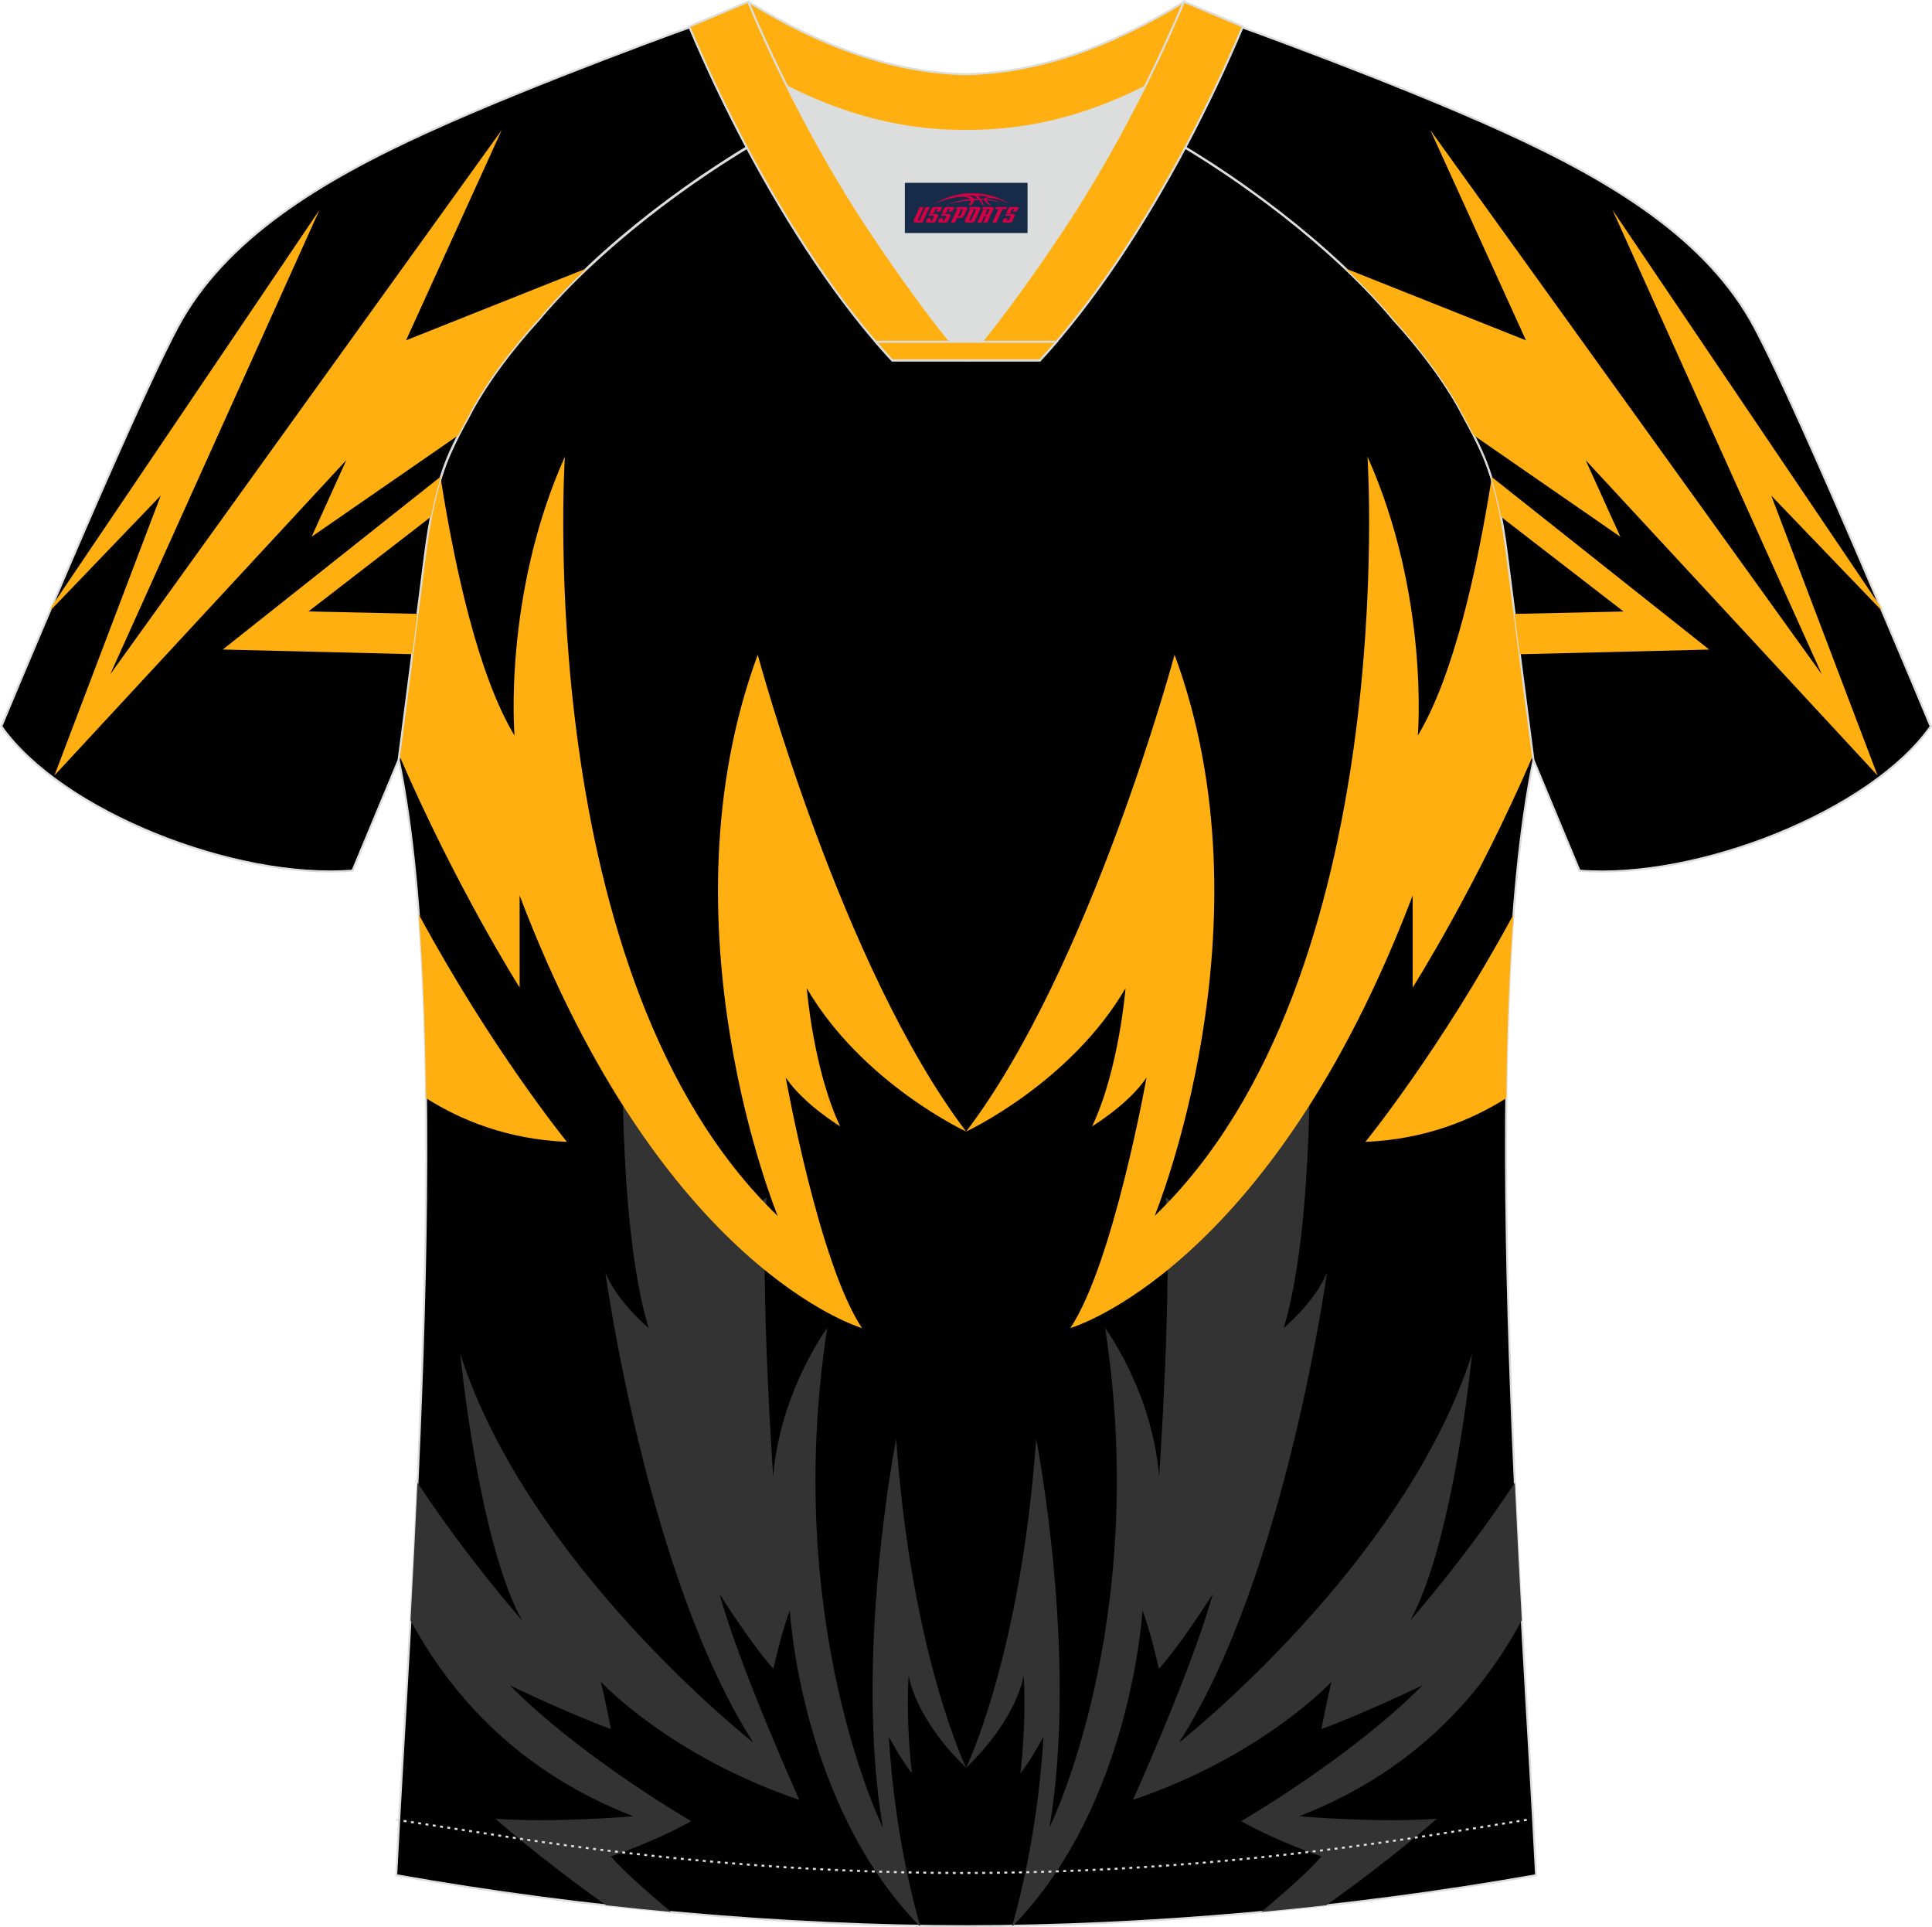
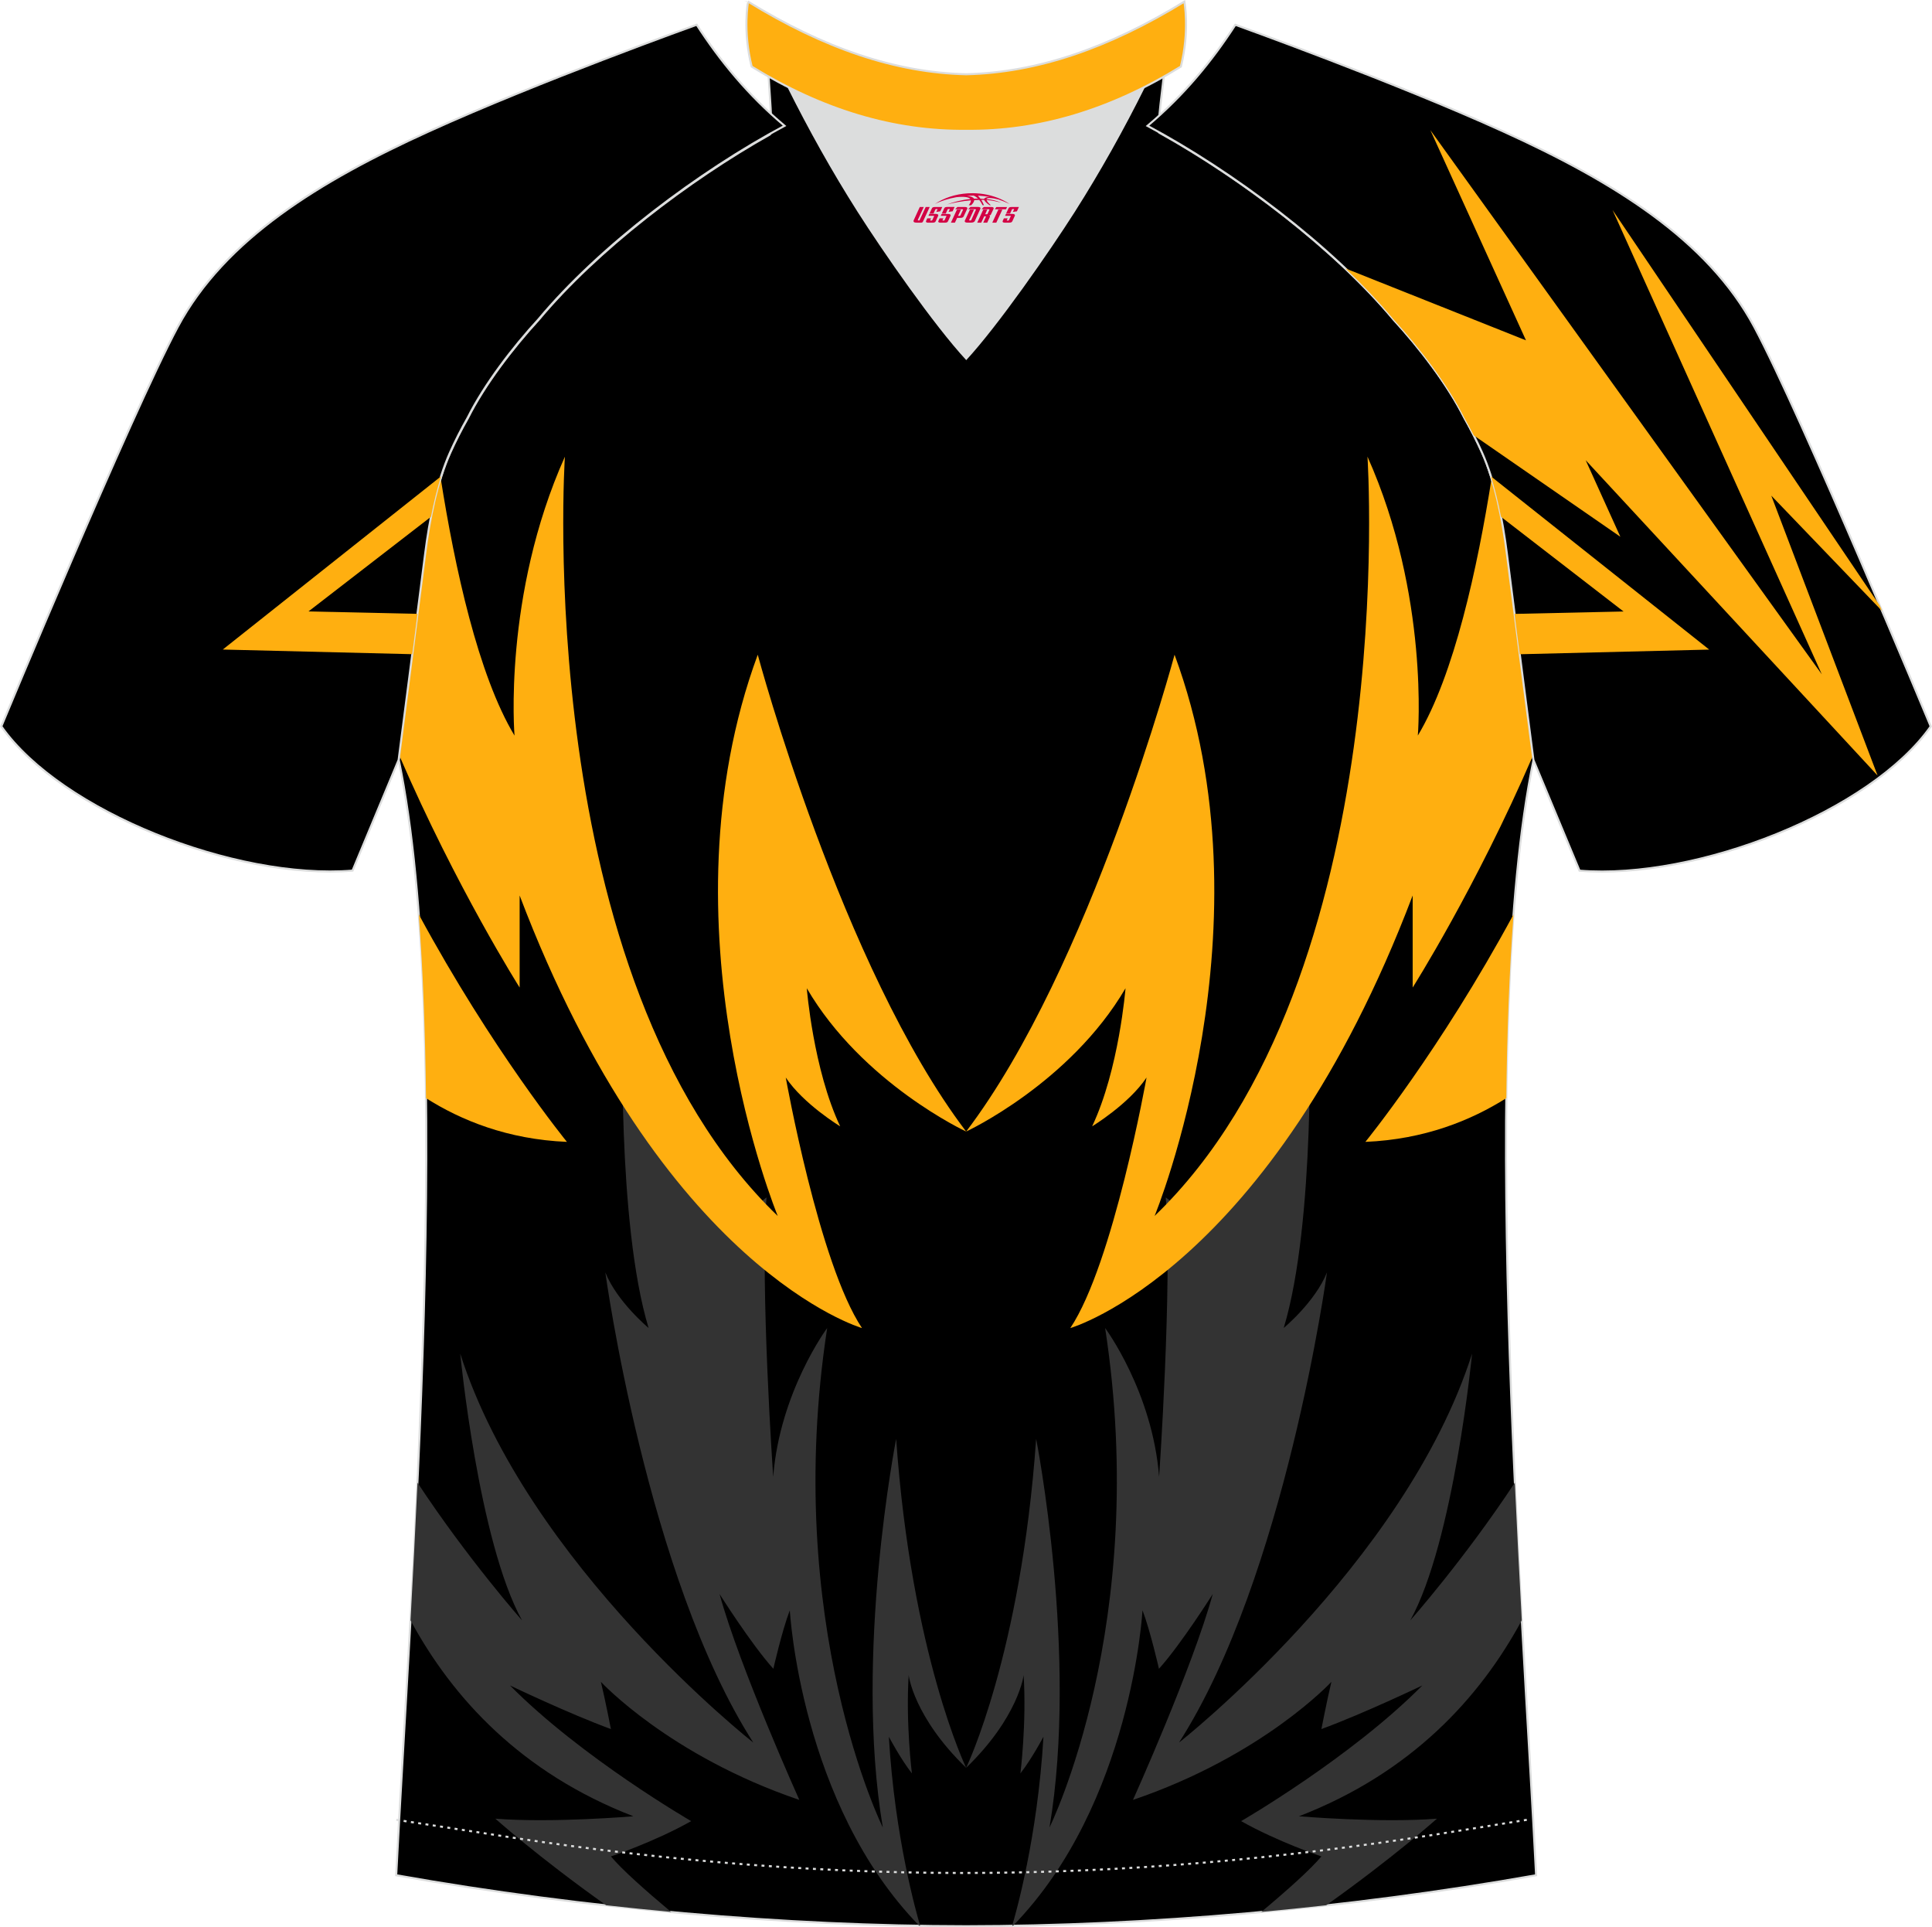
<svg xmlns="http://www.w3.org/2000/svg" version="1.1" id="图层_1" x="0px" y="0px" width="374px" height="373px" viewBox="0 0 377.8 376.85" enable-background="new 0 0 377.8 376.85" xml:space="preserve">
  <g>
    <path fill-rule="evenodd" clip-rule="evenodd" stroke="#DCDDDD" stroke-width="0.4" stroke-miterlimit="22.926" d="   M294.73,108.46c1.28,10.29,4.9,38.13,5.17,40.13c-10.98,53.14-2.21,163.99,0.5,218.09c-37.22,6.59-76.26,9.94-111.47,9.97   c-35.21-0.03-74.25-3.37-111.47-9.97c2.71-54.1,11.48-164.95,0.5-218.09c0.26-2,3.87-29.84,5.17-40.13   c0.86-6.86,2.34-14.22,4.89-19.9c1.02-2.28,2.17-4.53,3.44-6.77c3.3-6.59,8.87-13.82,13.84-19.23   c11.33-13.59,29.35-27.33,45.24-36.26c0.97-0.55-1.03-15.57-0.07-16.09c3.98,3.35,25.47,3.29,30.67,6.19l-2.68,0.69   c6.17,2.85,13.13,4.29,19.93,4.3c6.82-0.02-2.76-1.45,3.4-4.31l5.75-2.54c5.2-2.89,16.38-2.3,20.37-5.64   c0.74,0.39-1.98,16.6-1.23,17.03c16.05,8.92,34.42,22.85,45.91,36.63c4.98,5.42,10.56,12.64,13.85,19.23   c1.26,2.24,2.42,4.51,3.44,6.77C292.39,94.26,293.87,101.62,294.73,108.46z" />
    <g>
      <path fill-rule="evenodd" clip-rule="evenodd" fill="#333333" d="M188.93,345.67c0,0,10.72-22.13,13.69-64.32    c0,0,8.31,42.23,2.61,75.99c0,0,19.76-39.87,10.88-97.66c0,0,9.26,12.46,10.56,29.1c0,0,2.6-37.54,1.3-54.64    c0,0,3.46,2.4,6.34,7.13c0,0,19.37-23.41,21.75-42.23c0,0,1.23,39.98-5.02,60.63c0,0,6.17-5.12,8.46-10.87    c0,0-8.11,59.46-28.94,91.94c0,0,44.11-34.64,57.32-76.06c0,0-3.56,36.75-12.09,52.17c0,0,10.58-11.96,20.45-26.93    c0.42,9.23,0.89,18.26,1.36,26.92c-8.21,15.17-21.63,29.83-43.58,38.31c0,0,15.85,1.35,26.99,0.47c0,0-8.39,7.5-21.65,16.93    c-4.24,0.47-8.47,0.91-12.7,1.3c5.22-4.36,9.64-8.33,11.75-10.85c0,0-8.5-2.84-15.7-6.9c0,0,21.44-12.39,35.44-26.53    c0,0-11.43,5.48-19.74,8.53c0,0,1.11-5.72,1.96-9.24c0,0-13.33,14.43-38.81,23.09c0,0,11.7-25.99,15.6-40.26    c0,0-6.11,9.71-10.52,14.62c0,0-1.7-7.48-3.22-11.44c0,0-2.07,37.84-25.31,61.68h-0.18c0.65-2.18,4.96-17.14,6.12-36.95    c0,0-2.27,4.3-4.51,7.17c0,0,1.23-9.78,0.63-19.25C200.2,327.55,199.17,335.77,188.93,345.67z" />
      <g>
        <path fill-rule="evenodd" clip-rule="evenodd" fill="#FFAF10" d="M229.69,128.02c0,0-16.39,61.16-40.76,93.24     c0,0,20.28-9.41,31.17-28.02c0,0-1.27,15.9-6.53,27c0,0,7.16-4.33,10.64-9.54c0,0-6.49,36.41-14.91,48.99     c0,0,39.11-11.26,66.96-84.59c0,0,0,9.81,0,18c0,0,12.34-19.45,23.52-45.34c-0.67-5.12-3.87-29.76-5.06-39.3     c-0.63-4.98-1.58-10.24-3.02-14.93c-2.75,17.41-7.32,38.48-14.43,50.3c0,0,2.32-27.34-9.85-54.54c0,0,6.75,101.91-41.63,148.47     C225.79,237.76,249.22,180.92,229.69,128.02z" />
        <path fill-rule="evenodd" clip-rule="evenodd" fill="#FFAF10" d="M267.01,223.28c0,0,14.59-17.87,28.98-44.49     c-0.84,11.13-1.28,23.26-1.42,35.94C287.74,219.05,278.59,222.8,267.01,223.28z" />
      </g>
      <path fill-rule="evenodd" clip-rule="evenodd" fill="#333333" d="M188.93,345.67c0,0-10.72-22.13-13.69-64.32    c0,0-8.31,42.23-2.61,75.99c0,0-19.75-39.87-10.88-97.66c0,0-9.26,12.46-10.56,29.1c0,0-2.6-37.54-1.3-54.64    c0,0-3.46,2.4-6.34,7.13c0,0-19.37-23.41-21.75-42.23c0,0-1.23,39.98,5.02,60.63c0,0-6.17-5.12-8.46-10.87    c0,0,8.11,59.46,28.94,91.94c0,0-44.11-34.64-57.32-76.06c0,0,3.56,36.75,12.09,52.17c0,0-10.58-11.96-20.45-26.93    c-0.42,9.23-0.89,18.26-1.36,26.92c8.21,15.17,21.63,29.83,43.58,38.31c0,0-15.85,1.35-26.99,0.47c0,0,8.39,7.51,21.66,16.93    c4.24,0.47,8.47,0.91,12.7,1.3c-5.22-4.37-9.65-8.33-11.76-10.85c0,0,8.5-2.84,15.7-6.9c0,0-21.44-12.39-35.44-26.53    c0,0,11.43,5.48,19.74,8.53c0,0-1.11-5.72-1.96-9.24c0,0,13.33,14.43,38.81,23.09c0,0-11.7-25.99-15.6-40.26    c0,0,6.11,9.71,10.52,14.62c0,0,1.7-7.48,3.22-11.44c0,0,2.07,37.84,25.31,61.68h0.18c-0.65-2.18-4.96-17.14-6.12-36.95    c0,0,2.27,4.3,4.51,7.17c0,0-1.23-9.78-0.63-19.25C177.66,327.55,178.68,335.77,188.93,345.67z" />
      <g>
        <path fill-rule="evenodd" clip-rule="evenodd" fill="#FFAF10" d="M148.17,128.02c0,0,16.39,61.16,40.76,93.24     c0,0-20.28-9.41-31.17-28.02c0,0,1.27,15.9,6.53,27c0,0-7.16-4.33-10.64-9.54c0,0,6.49,36.41,14.91,48.99     c0,0-39.11-11.26-66.96-84.59c0,0,0,9.81,0,18c0,0-12.34-19.45-23.52-45.34c0.67-5.13,3.86-29.75,5.06-39.29     c0.62-4.98,1.58-10.23,3.03-14.9c2.75,17.41,7.32,38.46,14.43,50.27c0,0-2.32-27.34,9.85-54.54c0,0-6.75,101.91,41.63,148.47     C152.07,237.76,128.63,180.92,148.17,128.02z" />
        <path fill-rule="evenodd" clip-rule="evenodd" fill="#FFAF10" d="M110.85,223.28c0,0-14.59-17.87-28.98-44.49     c0.84,11.13,1.28,23.26,1.42,35.94C90.12,219.06,99.27,222.8,110.85,223.28z" />
      </g>
    </g>
    <path fill-rule="evenodd" clip-rule="evenodd" stroke="#DCDDDD" stroke-width="0.4" stroke-miterlimit="22.926" d="   M224.4,24.61c7.16-6.02,12.6-12.69,17.18-19.76c0,0,30.97,11.11,52.36,20.84c21.39,9.71,39.97,21.1,49.15,38.26   s34.49,78.09,34.49,78.09c-11.69,16.65-45.76,30.06-68.69,28.21l-9.01-21.64c0,0-3.84-29.57-5.18-40.25   c-0.86-6.86-2.34-14.22-4.89-19.9c-1.02-2.28-2.17-4.53-3.44-6.77c-3.3-6.59-8.87-13.82-13.84-19.23   C260.51,48.03,240.94,33.44,224.4,24.61z" />
    <g>
      <path fill-rule="evenodd" clip-rule="evenodd" fill="#FFAF10" d="M315.35,41.06l52.28,77.38l0.45,1.05L346.4,96.92l20.79,54.73    L310.1,89.99l6.78,14.97l-28.66-19.82c-0.59-1.15-1.2-2.3-1.85-3.45c-3.3-6.59-8.87-13.82-13.84-19.23    c-2.78-3.34-5.97-6.69-9.42-9.97l35.31,14.06l-18.7-41.1l76.56,106.41L315.35,41.06z" />
      <path fill-rule="evenodd" clip-rule="evenodd" fill="#FFAF10" d="M291.57,93.15l42.69,33.87l-37.06,0.91l-1.02-7.89l21.32-0.47    l-23.96-18.51C293.01,98.33,292.37,95.66,291.57,93.15z" />
    </g>
    <path fill-rule="evenodd" clip-rule="evenodd" stroke="#DCDDDD" stroke-width="0.4" stroke-miterlimit="22.926" d="   M153.41,24.6c-7.16-6.02-12.6-12.69-17.18-19.76c0,0-30.97,11.11-52.36,20.84c-21.39,9.71-39.97,21.1-49.15,38.26   S0.23,142.03,0.23,142.03c11.69,16.65,45.76,30.06,68.69,28.21l9.01-21.64c0,0,3.84-29.57,5.18-40.25   c0.86-6.86,2.34-14.22,4.89-19.9c1.02-2.28,2.17-4.53,3.44-6.77c3.3-6.59,8.87-13.82,13.84-19.23   C117.3,48.02,136.87,33.43,153.41,24.6z" />
    <g>
-       <path fill-rule="evenodd" clip-rule="evenodd" fill="#FFAF10" d="M62.45,41.05l-52.28,77.38l-0.45,1.05L31.4,96.91l-20.79,54.73    L67.7,89.98l-6.78,14.97l28.65-19.81c0.59-1.15,1.2-2.3,1.85-3.45c3.3-6.59,8.87-13.82,13.84-19.23c2.78-3.34,5.97-6.69,9.42-9.97    L79.39,66.54l18.7-41.1L21.53,131.85L62.45,41.05z" />
      <path fill-rule="evenodd" clip-rule="evenodd" fill="#FFAF10" d="M86.23,93.14l-42.69,33.87l37.06,0.91l1.02-7.89l-21.32-0.47    l23.96-18.51C84.79,98.32,85.44,95.65,86.23,93.14z" />
    </g>
    <path fill="none" stroke="#DCDDDD" stroke-width="0.4" stroke-miterlimit="22.926" stroke-dasharray="0.576,0.864" d="   M77.49,355.84c1.32,0.21,15.31,2.33,16.63,2.54c31.24,5.01,62.64,7.86,94.34,7.86c31.19,0,62.1-2.76,92.84-7.61   c1.82-0.28,16.31-2.62,18.13-2.92" />
    <path fill-rule="evenodd" clip-rule="evenodd" fill="#FFAF10" stroke="#DCDDDD" stroke-width="0.4" stroke-miterlimit="22.926" d="   M146.98,13.02c13.84,8.53,27.84,12.71,41.97,12.56c14.14,0.15,28.13-4.02,41.97-12.56c1.77-7.04,0.69-12.7,0.69-12.7   c-14.79,9.06-28.74,13.87-42.67,14.2c-13.92-0.31-27.88-5.13-42.67-14.2C146.28,0.32,145.2,5.98,146.98,13.02z" />
    <path fill-rule="evenodd" clip-rule="evenodd" fill="#DCDDDD" d="M220.47,18.63c-10.43,4.75-20.93,7.07-31.52,6.96   c-10.59,0.11-21.09-2.2-31.52-6.96c-1.17-0.54-2.35-1.1-3.52-1.7c4.15,8.33,8.79,16.64,13.75,24.44   c4.93,7.76,14.96,22.22,21.28,29.04l-0.04,0.06c6.32-6.83,16.34-21.29,21.28-29.04c4.96-7.8,9.61-16.11,13.75-24.44l0.02-0.04   C222.8,17.54,221.64,18.09,220.47,18.63z" />
-     <path fill-rule="evenodd" clip-rule="evenodd" fill="#FFAF10" stroke="#DCDDDD" stroke-width="0.4" stroke-miterlimit="22.926" d="   M153.74,16.58c-2.71-5.46-5.22-10.93-7.45-16.25l-11.53,4.85c3.24,7.68,7.01,15.67,11.18,23.51c8.31,15.61,18.2,30.67,28.53,41.78   h14.44l0.04-0.06c-6.32-6.83-16.34-21.29-21.28-29.04c-4.96-7.8-9.61-16.11-13.75-24.44C153.86,16.81,153.8,16.69,153.74,16.58z" />
-     <path fill-rule="evenodd" clip-rule="evenodd" fill="#FFAF10" stroke="#DCDDDD" stroke-width="0.4" stroke-miterlimit="22.926" d="   M224.07,16.58c2.71-5.46,5.22-10.93,7.45-16.25l11.53,4.85c-3.24,7.68-7.01,15.67-11.18,23.51c-8.31,15.61-18.19,30.67-28.53,41.78   h-14.45l-0.04-0.06c6.32-6.83,16.33-21.29,21.28-29.04c4.96-7.8,9.61-16.11,13.75-24.44C223.96,16.81,224.01,16.69,224.07,16.58z" />
-     <path fill-rule="evenodd" clip-rule="evenodd" fill="#FFAF10" stroke="#DCDDDD" stroke-width="0.4" stroke-miterlimit="22.926" d="   M188.91,70.46h14.45c1.09-1.17,2.17-2.39,3.25-3.64h-14.54h-0.09h-6.12h-14.63c1.08,1.25,2.16,2.47,3.25,3.64H188.91z" />
  </g>
  <g id="tag_logo">
-     <rect y="35.75" fill="#162B48" width="24" height="9.818" x="176.94" />
    <g>
      <path fill="#D30044" d="M192.9,38.94l0.005-0.011c0.131-0.311,1.085-0.262,2.351,0.071c0.715,0.24,1.44,0.54,2.193,0.9    c-0.218-0.147-0.447-0.289-0.682-0.42l0.011,0.005l-0.011-0.005c-1.478-0.845-3.218-1.418-5.1-1.62    c-1.282-0.115-1.658-0.082-2.411-0.055c-2.449,0.142-4.68,0.905-6.458,2.095c1.26-0.638,2.722-1.075,4.195-1.336    c1.467-0.18,2.476-0.033,2.771,0.344c-1.691,0.175-3.469,0.633-4.555,1.075c1.156-0.338,2.967-0.665,4.647-0.813    c0.016,0.251-0.115,0.567-0.415,0.96h0.475c0.376-0.382,0.584-0.725,0.595-1.004c0.333-0.022,0.66-0.033,0.971-0.033    C191.73,39.38,191.94,39.73,192.14,40.12h0.262c-0.125-0.344-0.295-0.687-0.518-1.036c0.207,0,0.393,0.005,0.567,0.011    c0.104,0.267,0.496,0.66,1.058,1.025h0.245c-0.442-0.365-0.753-0.753-0.835-1.004c1.047,0.065,1.696,0.224,2.885,0.513    C194.72,39.2,193.98,39.03,192.9,38.94z M190.46,38.85c-0.164-0.295-0.655-0.485-1.402-0.551    c0.464-0.033,0.922-0.055,1.364-0.055c0.311,0.147,0.589,0.344,0.84,0.589C191,38.83,190.73,38.84,190.46,38.85z M192.44,38.9c-0.224-0.016-0.458-0.027-0.715-0.044c-0.147-0.202-0.311-0.398-0.502-0.6c0.082,0,0.164,0.005,0.24,0.011    c0.72,0.033,1.429,0.125,2.138,0.273C192.93,38.5,192.55,38.66,192.44,38.9z" />
      <path fill="#D30044" d="M179.86,40.48L178.69,43.03C178.51,43.4,178.78,43.54,179.26,43.54l0.873,0.005    c0.115,0,0.251-0.049,0.327-0.175l1.342-2.891H181.02L179.8,43.11H179.63c-0.147,0-0.185-0.033-0.147-0.125l1.156-2.504H179.86L179.86,40.48z M181.72,41.83h1.271c0.36,0,0.584,0.125,0.442,0.425L182.96,43.29C182.86,43.51,182.59,43.54,182.36,43.54H181.44c-0.267,0-0.442-0.136-0.349-0.333l0.235-0.513h0.742L181.89,43.07C181.87,43.12,181.91,43.13,181.97,43.13h0.18    c0.082,0,0.125-0.016,0.147-0.071l0.376-0.813c0.011-0.022,0.011-0.044-0.055-0.044H181.55L181.72,41.83L181.72,41.83z M182.54,41.76h-0.78l0.475-1.025c0.098-0.218,0.338-0.256,0.578-0.256H184.26L183.87,41.32L183.09,41.44l0.262-0.562H183.06c-0.082,0-0.12,0.016-0.147,0.071L182.54,41.76L182.54,41.76z M184.13,41.83L183.96,42.2h1.069c0.06,0,0.06,0.016,0.049,0.044    L184.7,43.06C184.68,43.11,184.64,43.13,184.56,43.13H184.38c-0.055,0-0.104-0.011-0.082-0.06l0.175-0.376H183.73L183.5,43.21C183.4,43.4,183.58,43.54,183.85,43.54h0.916c0.24,0,0.502-0.033,0.605-0.251l0.475-1.031c0.142-0.3-0.082-0.425-0.442-0.425H184.13L184.13,41.83z M184.94,41.76l0.371-0.818c0.022-0.055,0.06-0.071,0.147-0.071h0.295L185.49,41.43l0.791-0.115l0.387-0.845H185.22c-0.24,0-0.48,0.038-0.578,0.256L184.17,41.76L184.94,41.76L184.94,41.76z M187.34,42.22h0.278c0.087,0,0.153-0.022,0.202-0.115    l0.496-1.075c0.033-0.076-0.011-0.12-0.125-0.12H186.79l0.431-0.431h1.522c0.355,0,0.485,0.153,0.393,0.355l-0.676,1.445    c-0.06,0.125-0.175,0.333-0.644,0.327l-0.649-0.005L186.73,43.54H185.95l1.178-2.558h0.785L187.34,42.22L187.34,42.22z     M189.93,43.03c-0.022,0.049-0.06,0.076-0.142,0.076h-0.191c-0.082,0-0.109-0.027-0.082-0.076l0.944-2.051h-0.785l-0.987,2.138    c-0.125,0.273,0.115,0.415,0.453,0.415h0.72c0.327,0,0.649-0.071,0.769-0.322l1.085-2.384c0.093-0.202-0.06-0.355-0.415-0.355    h-1.533l-0.431,0.431h1.38c0.115,0,0.164,0.033,0.131,0.104L189.93,43.03L189.93,43.03z M192.65,41.9h0.278    c0.087,0,0.158-0.022,0.202-0.115l0.344-0.753c0.033-0.076-0.011-0.12-0.125-0.12h-1.402l0.425-0.431h1.527    c0.355,0,0.485,0.153,0.393,0.355l-0.529,1.124c-0.044,0.093-0.147,0.18-0.393,0.18c0.224,0.011,0.256,0.158,0.175,0.327    l-0.496,1.075h-0.785l0.54-1.167c0.022-0.055-0.005-0.087-0.104-0.087h-0.235L191.88,43.54h-0.785l1.178-2.558h0.785L192.65,41.9L192.65,41.9z M195.22,40.99L194.04,43.54h0.785l1.184-2.558H195.22L195.22,40.99z M196.73,40.92l0.202-0.431h-2.1l-0.295,0.431    H196.73L196.73,40.92z M196.71,41.83h1.271c0.36,0,0.584,0.125,0.442,0.425l-0.475,1.031c-0.104,0.218-0.371,0.251-0.605,0.251    h-0.916c-0.267,0-0.442-0.136-0.349-0.333l0.235-0.513h0.742L196.88,43.07c-0.022,0.049,0.022,0.06,0.082,0.06h0.18    c0.082,0,0.125-0.016,0.147-0.071l0.376-0.813c0.011-0.022,0.011-0.044-0.049-0.044h-1.069L196.71,41.83L196.71,41.83z     M197.52,41.76H196.74l0.475-1.025c0.098-0.218,0.338-0.256,0.578-0.256h1.451l-0.387,0.845l-0.791,0.115l0.262-0.562h-0.295    c-0.082,0-0.12,0.016-0.147,0.071L197.52,41.76z" />
    </g>
  </g>
</svg>